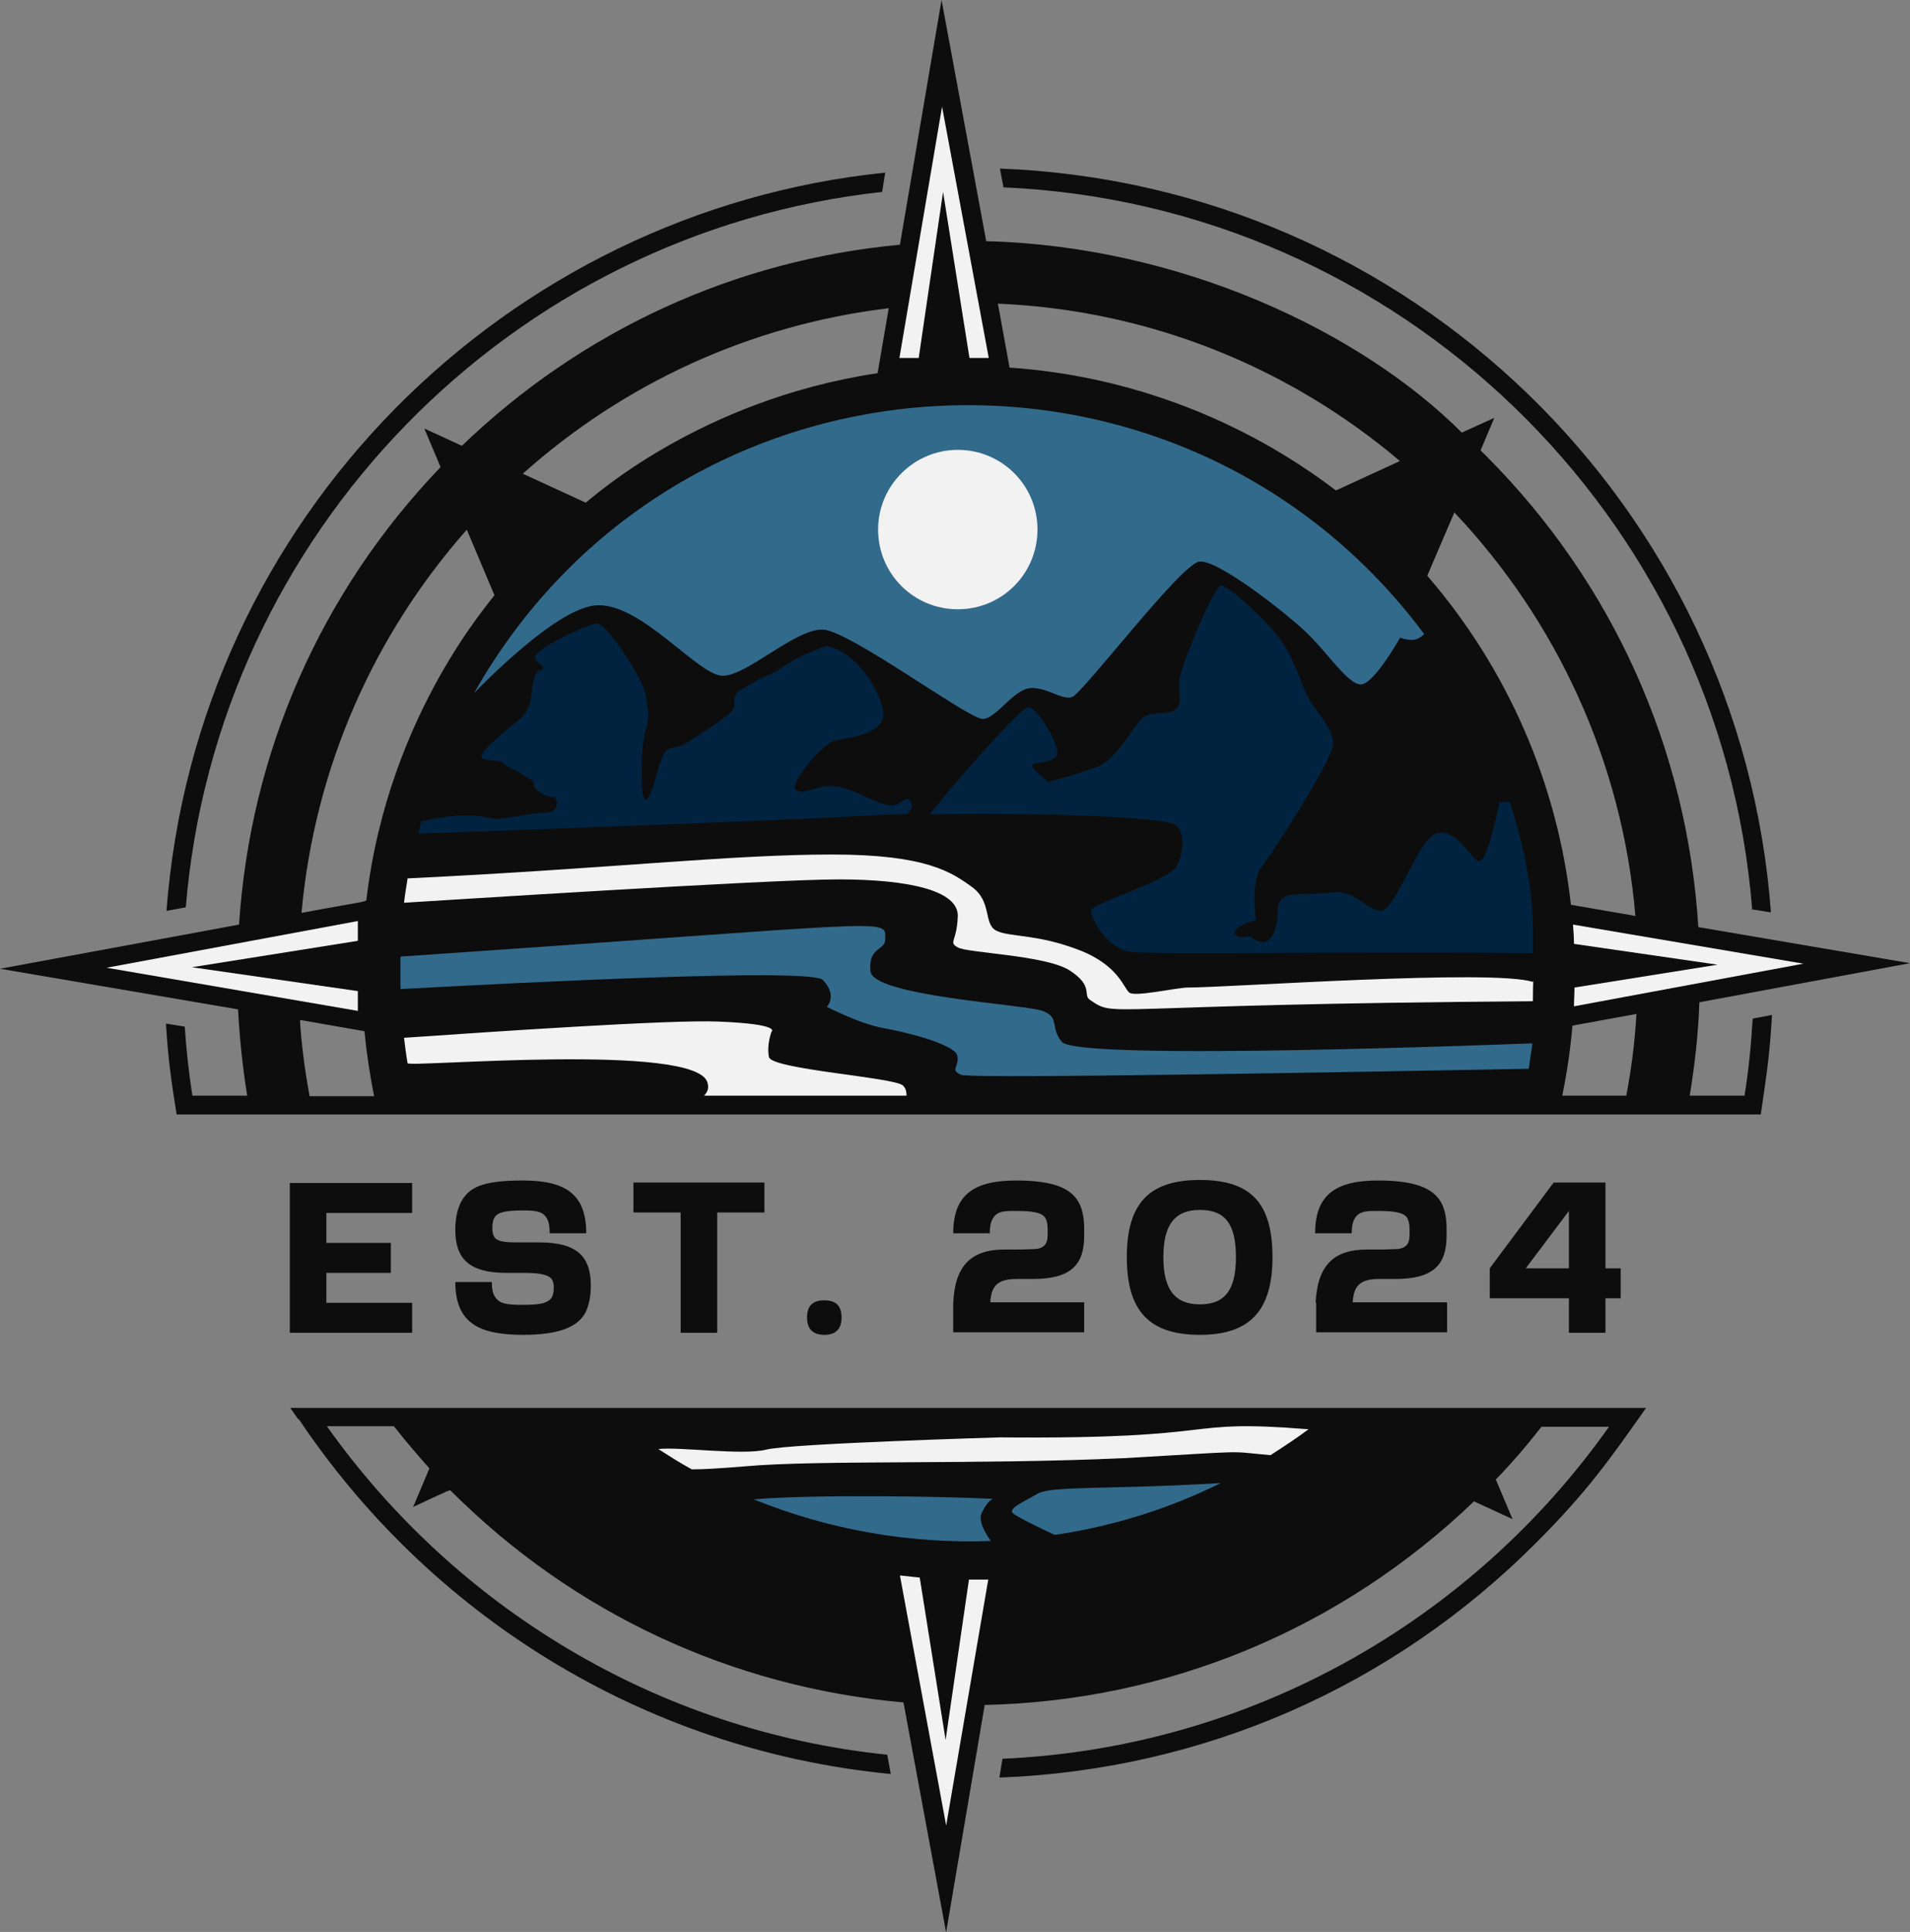
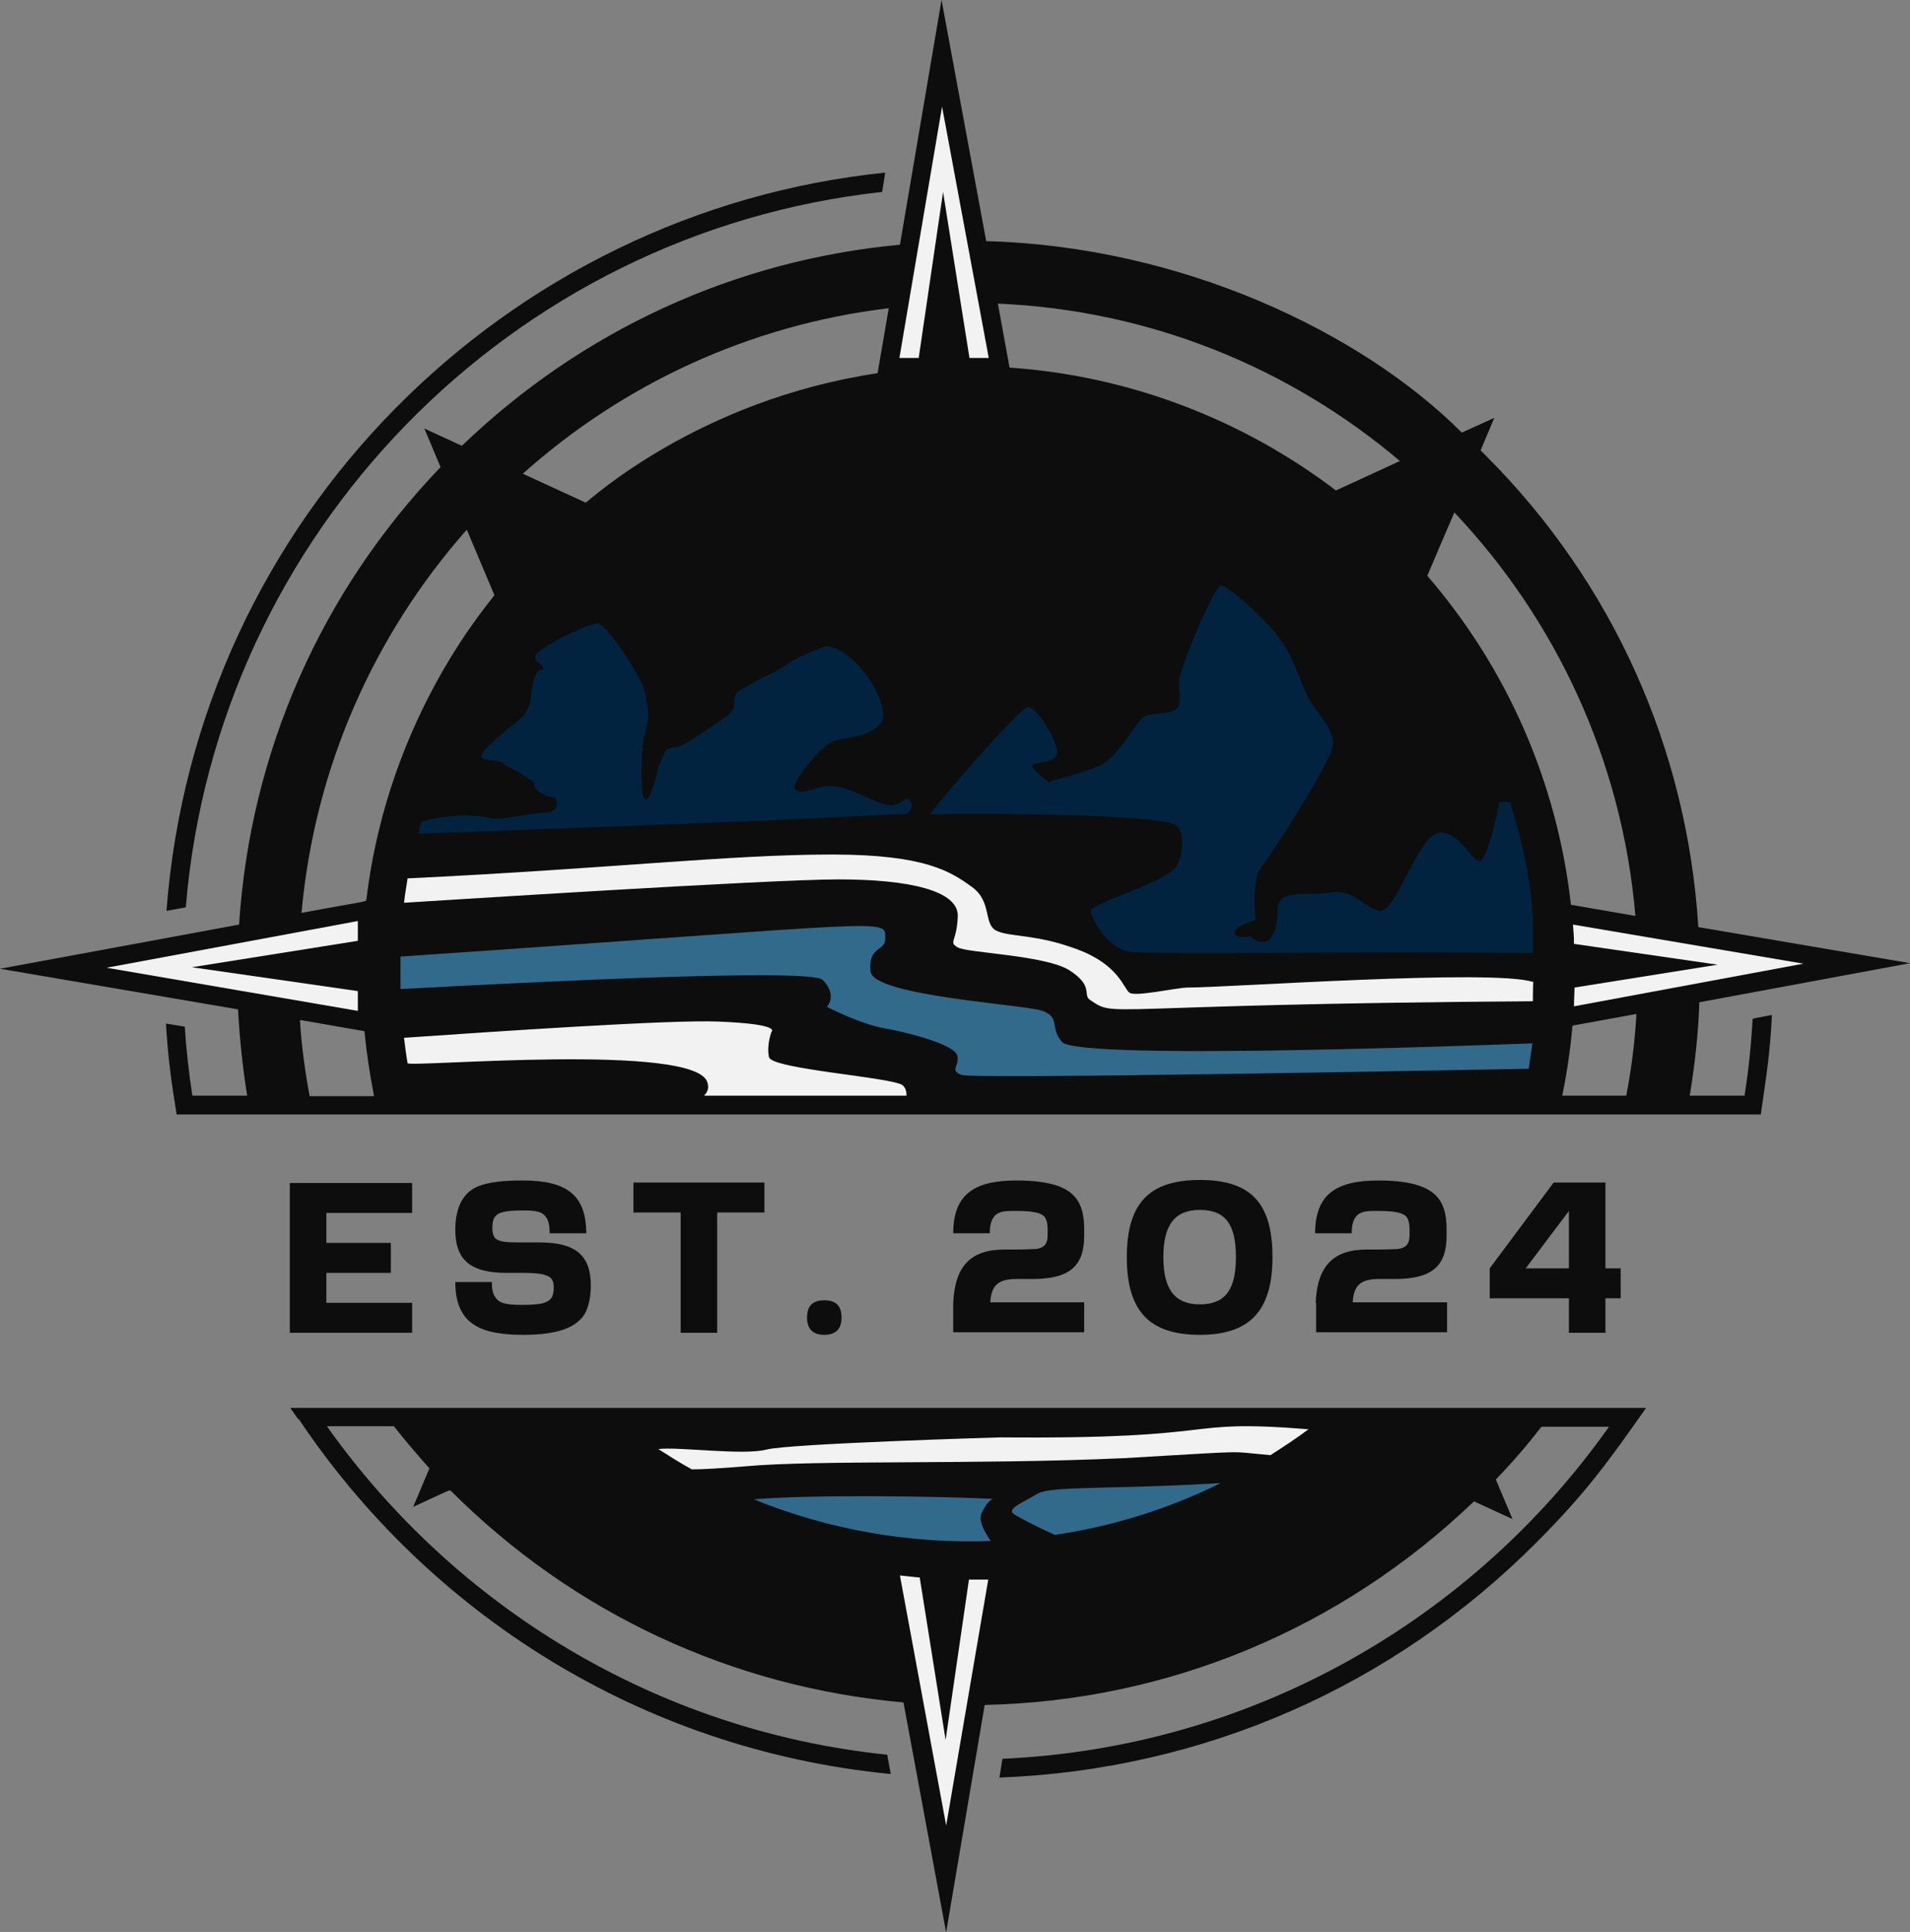
<svg xmlns="http://www.w3.org/2000/svg" id="Layer_1" version="1.1" viewBox="0 0 376.3 380.5">
  <rect x="0" y="0" width="376.3" height="380.5" fill="#808080" stroke="none" />
  <defs>
    <style>
      .st0 {
        fill: #f2f2f2;
      }

      .st1 {
        fill: #0d0d0d;
      }

      .st2 {
        fill: #326a8c;
      }

      .st3 {
        fill: #012340;
      }
    </style>
  </defs>
  <g id="logo-logo">
    <g>
-       <path class="st1" d="M345.1,179.1l3.8.6c-5.9-79.7-70.8-143.4-151.9-146.5l.7,3.7c78,3.4,141.3,64.8,147.5,142.1Z" />
      <path class="st1" d="M345.3,200.7c-.3,5.1-.8,10.1-1.6,15.1h-10.8c1-6.1,1.7-12.2,1.9-18.4l41.5-7.7-41.7-7.1c-2.2-35.1-16.8-67.8-41.9-92.9,0,0-1-1-1-1l2.7-6.4-6.4,2.9c-19.8-19.8-55.3-36.7-93.7-37.7L185.5,0l-8.2,48.2c-32.4,3-62.6,16.8-86.3,39.6l-7.4-3.4,3.2,7.6c-23.6,24.6-37.5,56.2-39.7,90.1L0,190.8l46.9,8c.3,5.7.9,11.4,1.8,17h-10.8c-.7-4.5-1.2-9-1.5-13.6l-3.7-.6c.4,6.9,1.1,11.7,2.1,17.9h312.1c1-7,1.8-11.6,2.2-19.6l-3.7.7h0ZM320.5,215.8h-12.7c.9-4.5,1.6-9.1,2-13.8l12.6-2.3c-.3,5.5-1,10.9-2,16.1ZM286.5,100.9c20,21.1,33.1,48.9,35.7,79.5l-12.7-2.2c-2.7-24-12.5-46.5-28.3-64.8,5.3-12.5,5.4-12.5,5.3-12.5ZM275.8,90.8l-12.6,5.8c-18.4-14-40.8-22.6-64.3-24.2l-2.3-12.6c30.1,1.3,57.6,12.7,79.2,31h0ZM175.1,60.7l-2.2,12.8c-35.4,5.3-56.7,25-57.5,25.5l-12.4-5.7c19.7-17.6,44.6-29.3,72.1-32.6h0ZM92,104.4s0,0,5.4,12.8c0,.5-20.8,23-25.2,59.9,0,.6,0,.3-12.8,2.7,2.6-28.8,14.4-54.9,32.5-75.4ZM59.2,200.9l12.6,2.2c.4,4.1,1,8.2,1.9,12.8h-12.7c-.9-4.9-1.6-9.9-1.9-14.9Z" />
      <path class="st1" d="M58.8,279.4c25.4,38,67.2,65.2,116.7,70l-.7-3.8c-45.5-4.7-85.2-29.2-110.4-64.7h13.2c2.2,2.8,4.6,5.6,7,8.3l-3.2,7.6c7.3-3.4,7.2-3.4,7.4-3.2,24.2,24.2,55.5,38.7,89.2,41.7l8.4,45.3,7.6-44.8c36.2-.8,70.2-15,96.4-40.1l7.6,3.5-3.3-7.8c3.2-3.3,6.2-6.8,9-10.4h13.3c-26.8,37.9-70.2,63.2-119.5,65.4l-.6,3.7c40-1.5,77.4-17.8,105.8-46.3,10.2-10.2,14.6-16.6,21.6-26.5H57.2l1.6,2.3h0Z" />
      <path class="st1" d="M173.8,37.8l.6-3.8C99.9,41.6,38.7,101.8,32.8,179.4l3.8-.7C42.7,105,100.6,45.8,173.8,37.8Z" />
      <path class="st3" d="M109.6,157.7c-.1-1.1-1.1-.5-2-1-1-.5-2.4-1.2-2.4-2.2s-.5-.6-1.9-1.7c-1.4-1.1-3.5-1.7-4.2-2.5-.7-.8-3.7-.2-4.2-1.2-.5-1,4.1-4.7,7.1-7.1,3-2.4,2.4-4.7,3.1-7.8.7-3.1,1.8-1.8,1.9-2.6.1-.8-1.3-.7-1.6-2.2-.2-1.4,10.8-6.9,12.5-6.6,1.7.4,8.5,10.3,9.2,13.7,1.7,8-.7,4.3-.7,15.7s2.9,1,3,.2c.1-.7,1.2-4,1.9-4.6.7-.7,2.2-.5,3.5-1.2,1.3-.7,6.7-4.3,8.4-5.6,2.8-2.2.4-2.7,2.2-4.8l4.3-2.5c6.2-2.5,3.9-3.1,13.2-6.5,6.7,1.3,12.5,12,10.8,14.9-1.7,2.9-6.7,3.1-9.3,3.8-2.6.7-8.9,8.6-7.7,9.6,1.2,1,2.5.1,5.2-.5,4.8-1.1,10.1,3.4,13.5,3.6,2.4.1,3-2.3,4-.7.6.9,0,1.8-.7,2.4-18.8.7,0,.4-96.3,3.9.4-1.6.5-2,.6-2.4,4.6-1.1,9.3-1.7,13.9-.6,1.6.4,7.8-1.1,10.2-1.1s2.8-1.3,2.6-2.4h0Z" />
      <path class="st0" d="M164,168.3c18.5,0,23.5,3.5,27.5,6.4,4,2.9,2.2,7.3,4.8,8.6,2.6,1.3,7.8.6,16,3.7,8.1,3,9.1,7.7,10.2,8.5,1.1.9,9.4-1,11.5-1,8.1,0,60.2-3.7,68-1.1.2-.5,0-.9,0,3.8-87.3.6-81.8,3.4-87.3-.3-1.4-1,.8-2.7-4-5.8-4.8-3-20.1-3.4-22-4.5-1.9-1.1-.2-1,0-6.1.2-5.1-9.6-7.3-23.5-7.3s-80.5,4.3-85.6,4.6c.2-1.9.5-3.3.7-4.8,39.7-1.9,63.5-4.7,83.6-4.7h0Z" />
      <path class="st3" d="M206.8,153.9s5.6-1.4,9.4-2.9c3.8-1.4,7.3-8.3,8.9-9.6,1.6-1.3,4.3-.6,6.1-1.4,1.8-.8,1.1-3.3,1.1-5.7s7-19.2,8.3-19c1.3.2,7,5,10.7,9.4,3.7,4.5,4.8,9.6,6.5,12.8,1.8,3.2,5.1,6.1,4.8,9.3-.3,3.2-12,21.4-14.1,24-2.1,2.6-1.1,10.4-1.1,10.4-6.2,1.8-4.5,4-1.1,3.2,3.5,3,5.4-.4,5.4-5s5.3-2.8,10.2-3.6c5-.8,6.7,3,9.9,3.6,3.2.5,7.7-15.1,11.7-15.4s6.1,5.1,7.8,5.6c1.8.5,4.1-11.6,4.1-11.6h2.1c5.1,16.2,4.5,24.3,4.5,29.7-37.9-.3-73.6.3-79-.2-5.1-.5-8.1-7-8.1-8.1,0-1.5,14.9-5.6,16.9-8.8,1.1-1.8,1.9-6.2,0-8-2.6-2.3-40-2.5-48.6-2.2,1.5-2.3,17.6-20.9,19.3-21.1,1.8-.2,5.8,6.7,5.8,8.9s-4.5,1.8-4.9,2.5c-.5.6,3.4,3.5,3.4,3.5h0Z" />
      <path class="st2" d="M174.4,185c0,2.3-3.4,1.4-2.9,6.3.5,4.9,30.3,6.5,33.9,7.8,3.5,1.3,1.4,3.2,3.8,6.1,3.2,3.9,91.3.3,92.7.3-.2,1.7-.5,3.3-.7,5-17.2.3-109.6,2.1-111.8,1.2-2.4-1-.3-1.6-.8-3.8-.5-2.2-9.9-4.6-14.5-5.4-4.6-.8-11.2-4.2-11.2-4.2,0,0,2.2-2.2-.8-5.3-2.4-2.4-59,.5-83.2,1.8,0-3,0-4.5,0-6.4,98.5-6.7,95.5-7.7,95.5-3.5h0Z" />
      <path class="st0" d="M139.4,213.3c-1.8-8.1-59-3-59.1-3.9-.3-1.7-.5-3.4-.7-5,17.4-1.2,52.5-3.6,61.9-3.2,12.6.5,10.5,2,10.5,2,0,0-1,2.6-.5,5,.5,2.4,24.8,4,26.4,5.6.6.6.7,1.3.7,2h-39.9c.7-.7,1-1.5.7-2.5h0Z" />
      <path class="st0" d="M355.3,189.8l-45.2,8.4c0-1.2.1-2.5.1-3.7l28.2-4.5-28.3-4.1c0-1.3-.1-2.5-.2-3.8l45.4,7.7h0Z" />
-       <path class="st2" d="M275.9,125.5s-5.2,9.3-7.8,9.3-6.7-6.5-11-10.5c-4.3-4-17.2-14.1-20.8-13.7s-23,26-25.1,26.7c-2.1.6-4.8-1.9-8.1-1.8-3.4.2-6.7,5.9-9.4,6.1-2.7.2-26-17.2-31.5-17.6-5.4-.3-15,9.1-19.8,9.1s-15.8-14.1-24.6-13.9c-6.8.1-19.1,11.9-24.4,17.3,40.1-70.8,139.2-76,187.2-11.6-.7.5-1.6,1.8-4.7.7h0Z" />
      <polygon class="st0" points="185.6 21 194.8 70.5 191 70.5 185.8 37.8 181 70.5 177.2 70.5 185.6 21" />
      <polygon class="st0" points="21 190.6 70.5 181.4 70.5 185.3 37.8 190.5 70.5 195.2 70.5 199.1 21 190.6" />
      <path class="st0" d="M221.2,287.2c-28.9,1.3-60,.3-74.4,1.6-4.9.4-8.3.6-10.5.6-2.2-1.2-4.4-2.6-6.6-4,4-.5,16.7,1.3,21.3.1,4.8-1.2,46-2.4,46-2.4,46.1.4,34.5-3.7,60.8-1.6-2.4,1.8-5,3.5-7.5,5.1-9.1-.8-2.9-.9-29,.6h0Z" />
      <path class="st2" d="M240.5,292.1c-10.1,5-21.1,8.5-32.7,10.2-3.3-1.5-7.7-3.7-8.3-4.3-.8-1,2.2-2.2,4.9-3.8,2.7-1.6,14.4-.8,36-2.1h0Z" />
      <path class="st0" d="M186.4,359.5l-9.1-49.2c1.3.1,2.6.3,3.9.4l5.1,32,4.6-31.6c1.3,0,2.5,0,3.8,0l-8.3,48.5h0Z" />
      <path class="st2" d="M195.3,303.5c-16.1.6-32-2.2-46.8-8.2,11.9-1,36.9-.6,47.1-.1,0,0-1,.3-2.2,2.8-.7,1.5.6,3.8,1.8,5.5Z" />
-       <path class="st0" d="M188.7,88.6c-8.6,0-15.7,7-15.7,15.7s7,15.7,15.7,15.7,15.7-7,15.7-15.7-7-15.7-15.7-15.7Z" />
    </g>
  </g>
  <g id="tagline-10c490f8-7d0a-4dc1-beff-24a6e314a516-logo">
    <g id="tagline-10c490f8-7d0a-4dc1-beff-24a6e314a516-logo-path-0">
      <path class="st1" d="M57.1,262.5h24.1v-5.9h-16.9v-5.9h12.7v-5.9h-12.7v-5.9h16.9v-5.9h-24.1v29.6ZM103,262.9c7.1,0,10.7-1.5,12.3-4.3.7-1.4,1.1-3.2,1.1-5.4,0-5.7-2.7-8.5-10.1-8.5h-3.2c-3,0-4.6,0-5.5-.8-.4-.4-.6-1.1-.6-2,0-1.9.5-2.8,2.2-3.2.8-.2,2.2-.3,3.9-.3,2.5,0,3.8.2,4.6,1.5.4.6.6,1.7.6,3h7.2c0-7.8-4.2-10.4-12.5-10.4s-10.7,1.5-12.2,4.3c-.7,1.4-1.1,3.2-1.1,5.4,0,5.7,2.7,8.5,10.1,8.5h3.2c2.8,0,4.6.2,5.5,1,.4.4.6,1,.6,1.8,0,1.9-.5,2.7-2.2,3.2-.9.2-2.2.3-3.9.3-3,0-4.6-.2-5.4-1.5-.5-.6-.7-1.6-.7-3h-7.2c0,5.4,2.1,8.2,6,9.5,1.9.6,4.4.9,7.4.9ZM134.1,262.5h7.2v-23.7h9.3v-5.9h-25.8v5.9h9.3v23.7ZM162.4,262.9c2.2,0,3.4-1.1,3.4-3.4s-1.1-3.4-3.4-3.4-3.4,1.1-3.4,3.4,1.2,3.4,3.4,3.4ZM187.8,256.5v5.9s25.8,0,25.8,0v-5.9h-18.5c.2-3.3,1.5-4.6,5.2-4.6h3.2c7.5,0,10.1-2.8,10.1-8.5v-1.3c0-4.4-1.3-7.1-5.1-8.5-1.9-.7-4.7-1.1-8.2-1.1-8.2,0-12.5,2.6-12.5,10.4h7.2c0-2.7.9-3.8,2.3-4.2.7-.2,1.7-.2,2.9-.2,3.1,0,5,.3,5.7,1.3.3.5.5,1.2.5,2.2v1.3c0,1.8-.8,2.5-2.3,2.7-.7,0-2,.1-3.8.1h-2.4c-6.6,0-9.8,3.2-10.1,10.6ZM236.4,262.9c9.7,0,14.3-4.6,14.3-15.3s-4.3-15.2-14.3-15.2-14.4,4.6-14.4,15.2,4.4,15.3,14.4,15.3ZM229.2,247.6c0-6.3,2.2-9.3,7.2-9.3s7.1,2.8,7.1,9.3-2.2,9.3-7.1,9.3-7.2-2.9-7.2-9.3ZM259.3,256.5v5.9c0,0,25.8,0,25.8,0v-5.9h-18.6c.2-3.3,1.5-4.6,5.2-4.6h3.2c7.5,0,10.1-2.8,10.1-8.5v-1.3c0-4.4-1.3-7.1-5.2-8.5-1.9-.7-4.7-1.1-8.2-1.1-8.2,0-12.5,2.6-12.5,10.4h7.2c0-2.7.9-3.8,2.3-4.2.7-.2,1.7-.2,2.9-.2,3.1,0,5,.3,5.7,1.3.3.5.5,1.2.5,2.2v1.3c0,1.8-.8,2.5-2.3,2.7-.7,0-2,.1-3.7.1h-2.4c-6.6,0-9.8,3.2-10.1,10.6ZM293.5,249.8v5.9h15.6v6.8h7.2v-6.8h3v-5.9h-3v-16.9h-10.2l-12.6,16.9ZM309.1,249.8h-8.5l8.5-11.3v11.3Z" />
    </g>
  </g>
</svg>